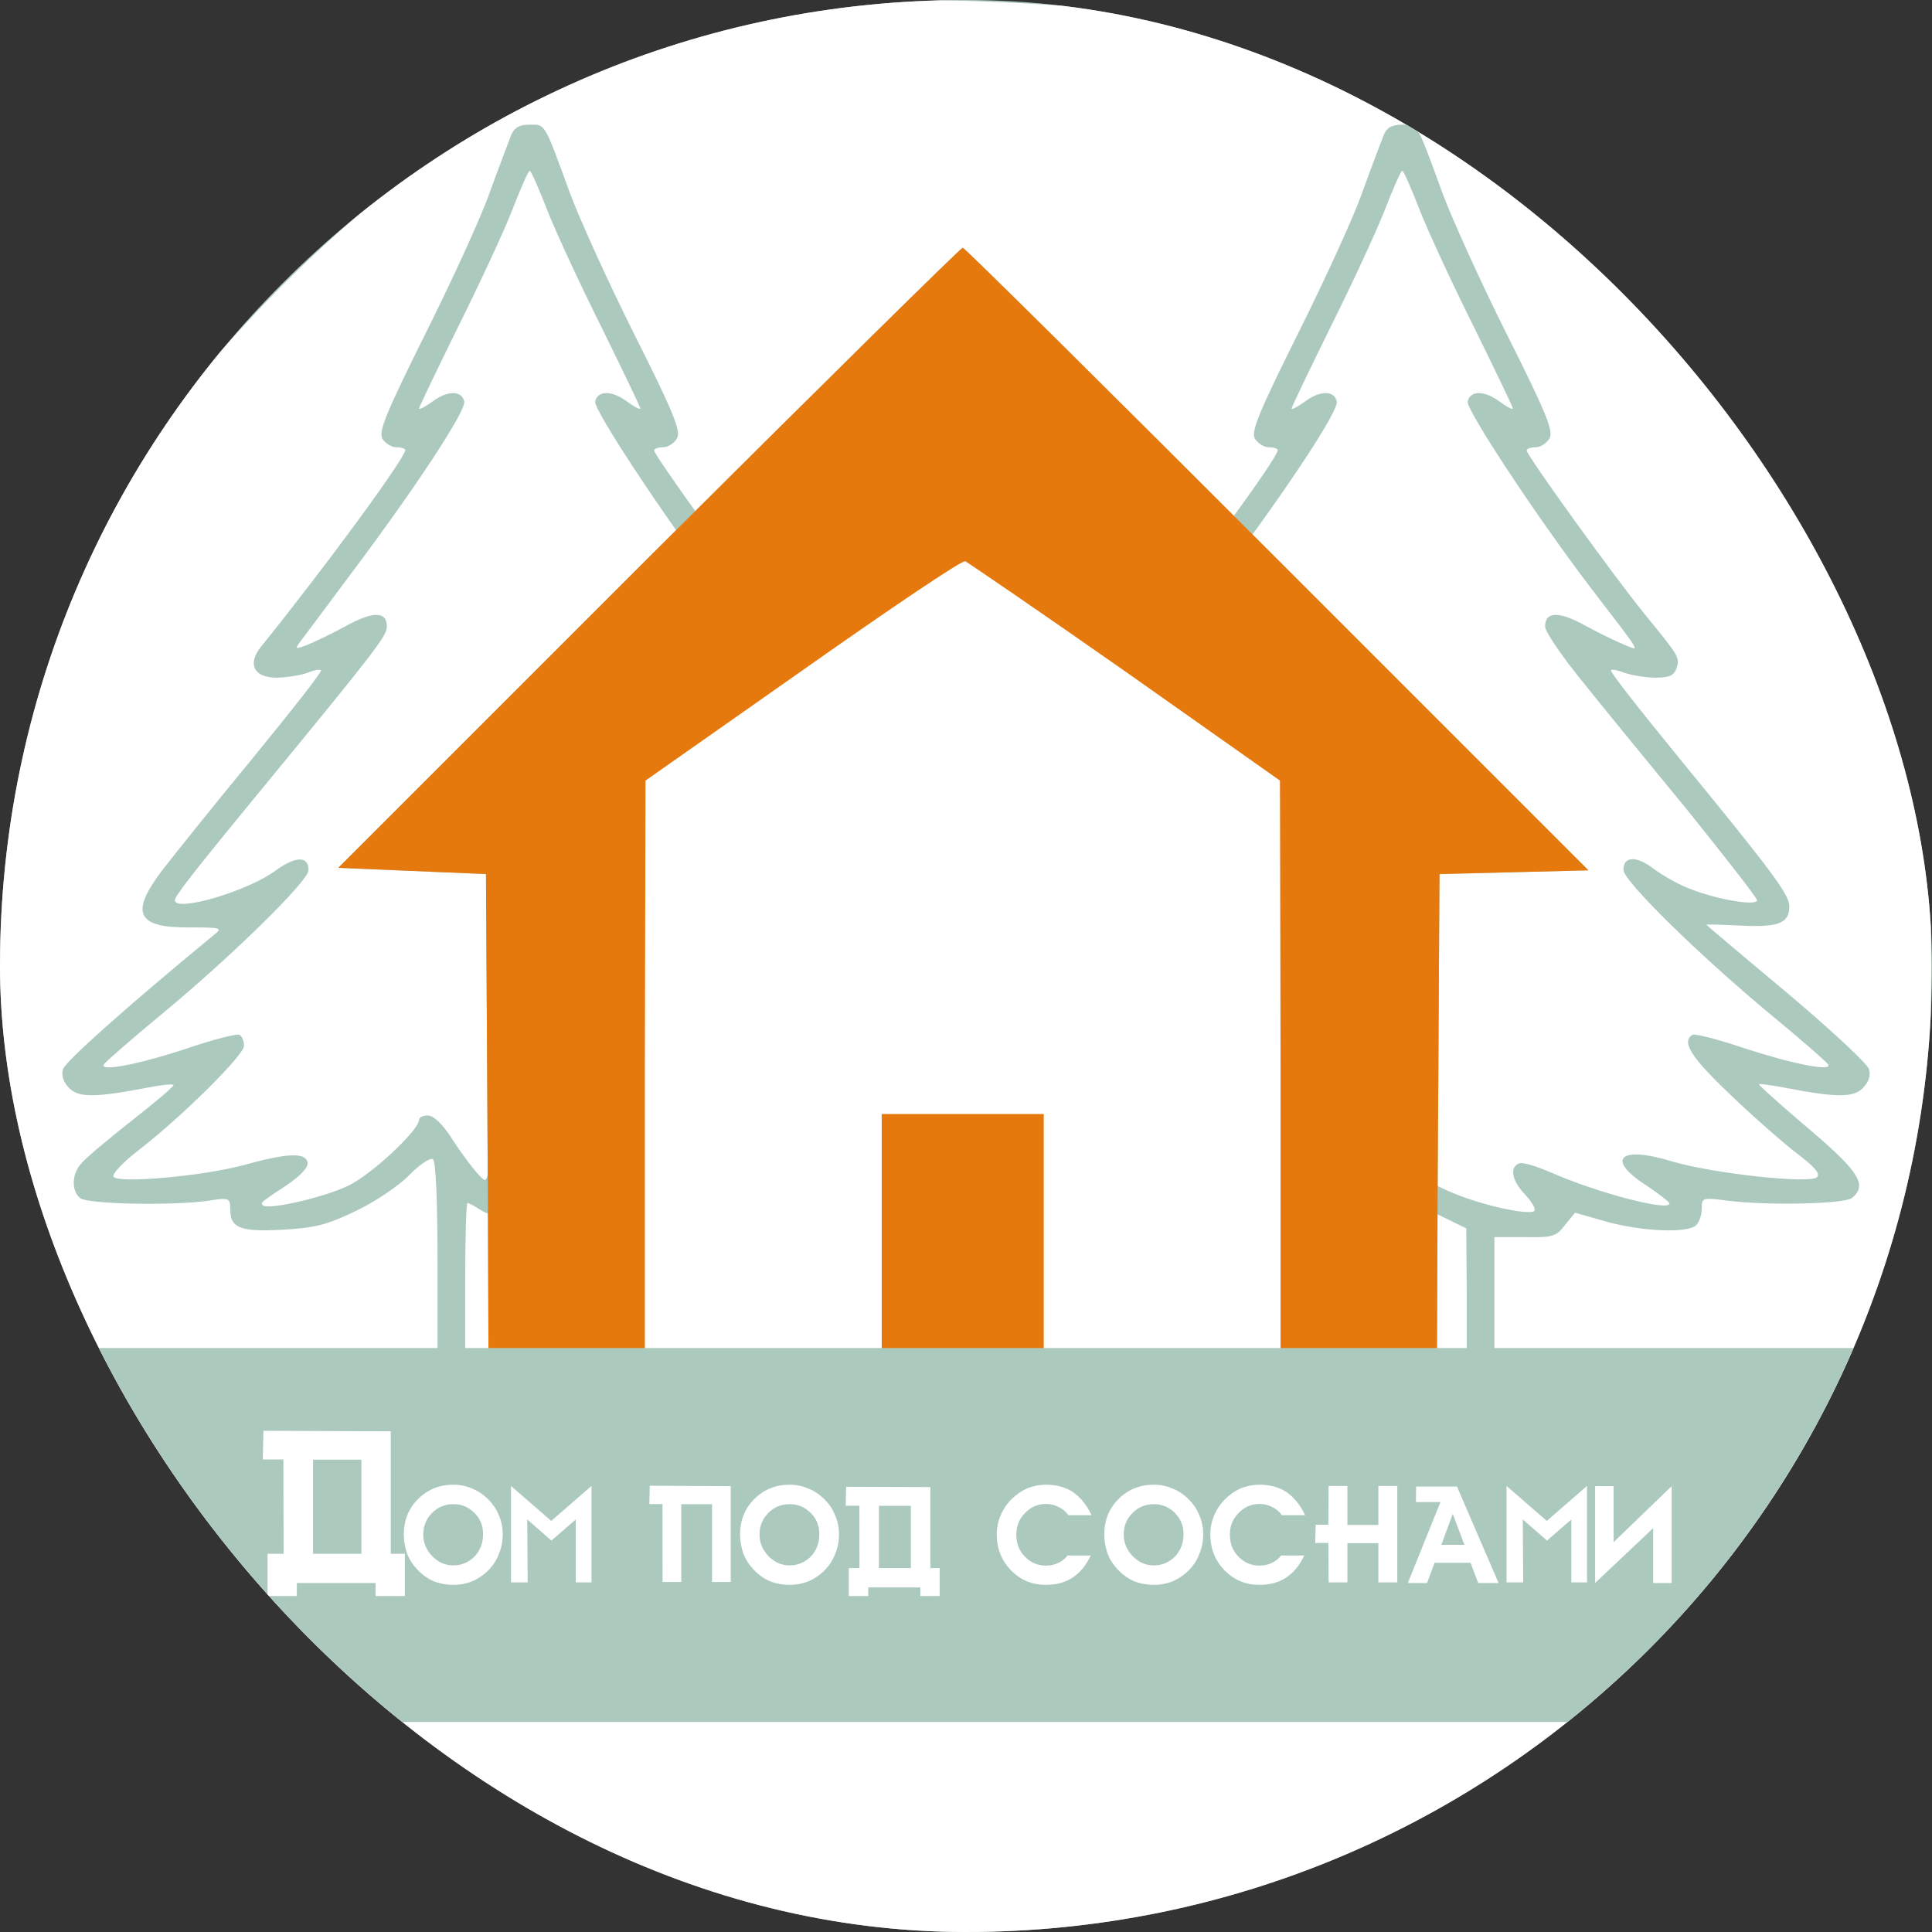
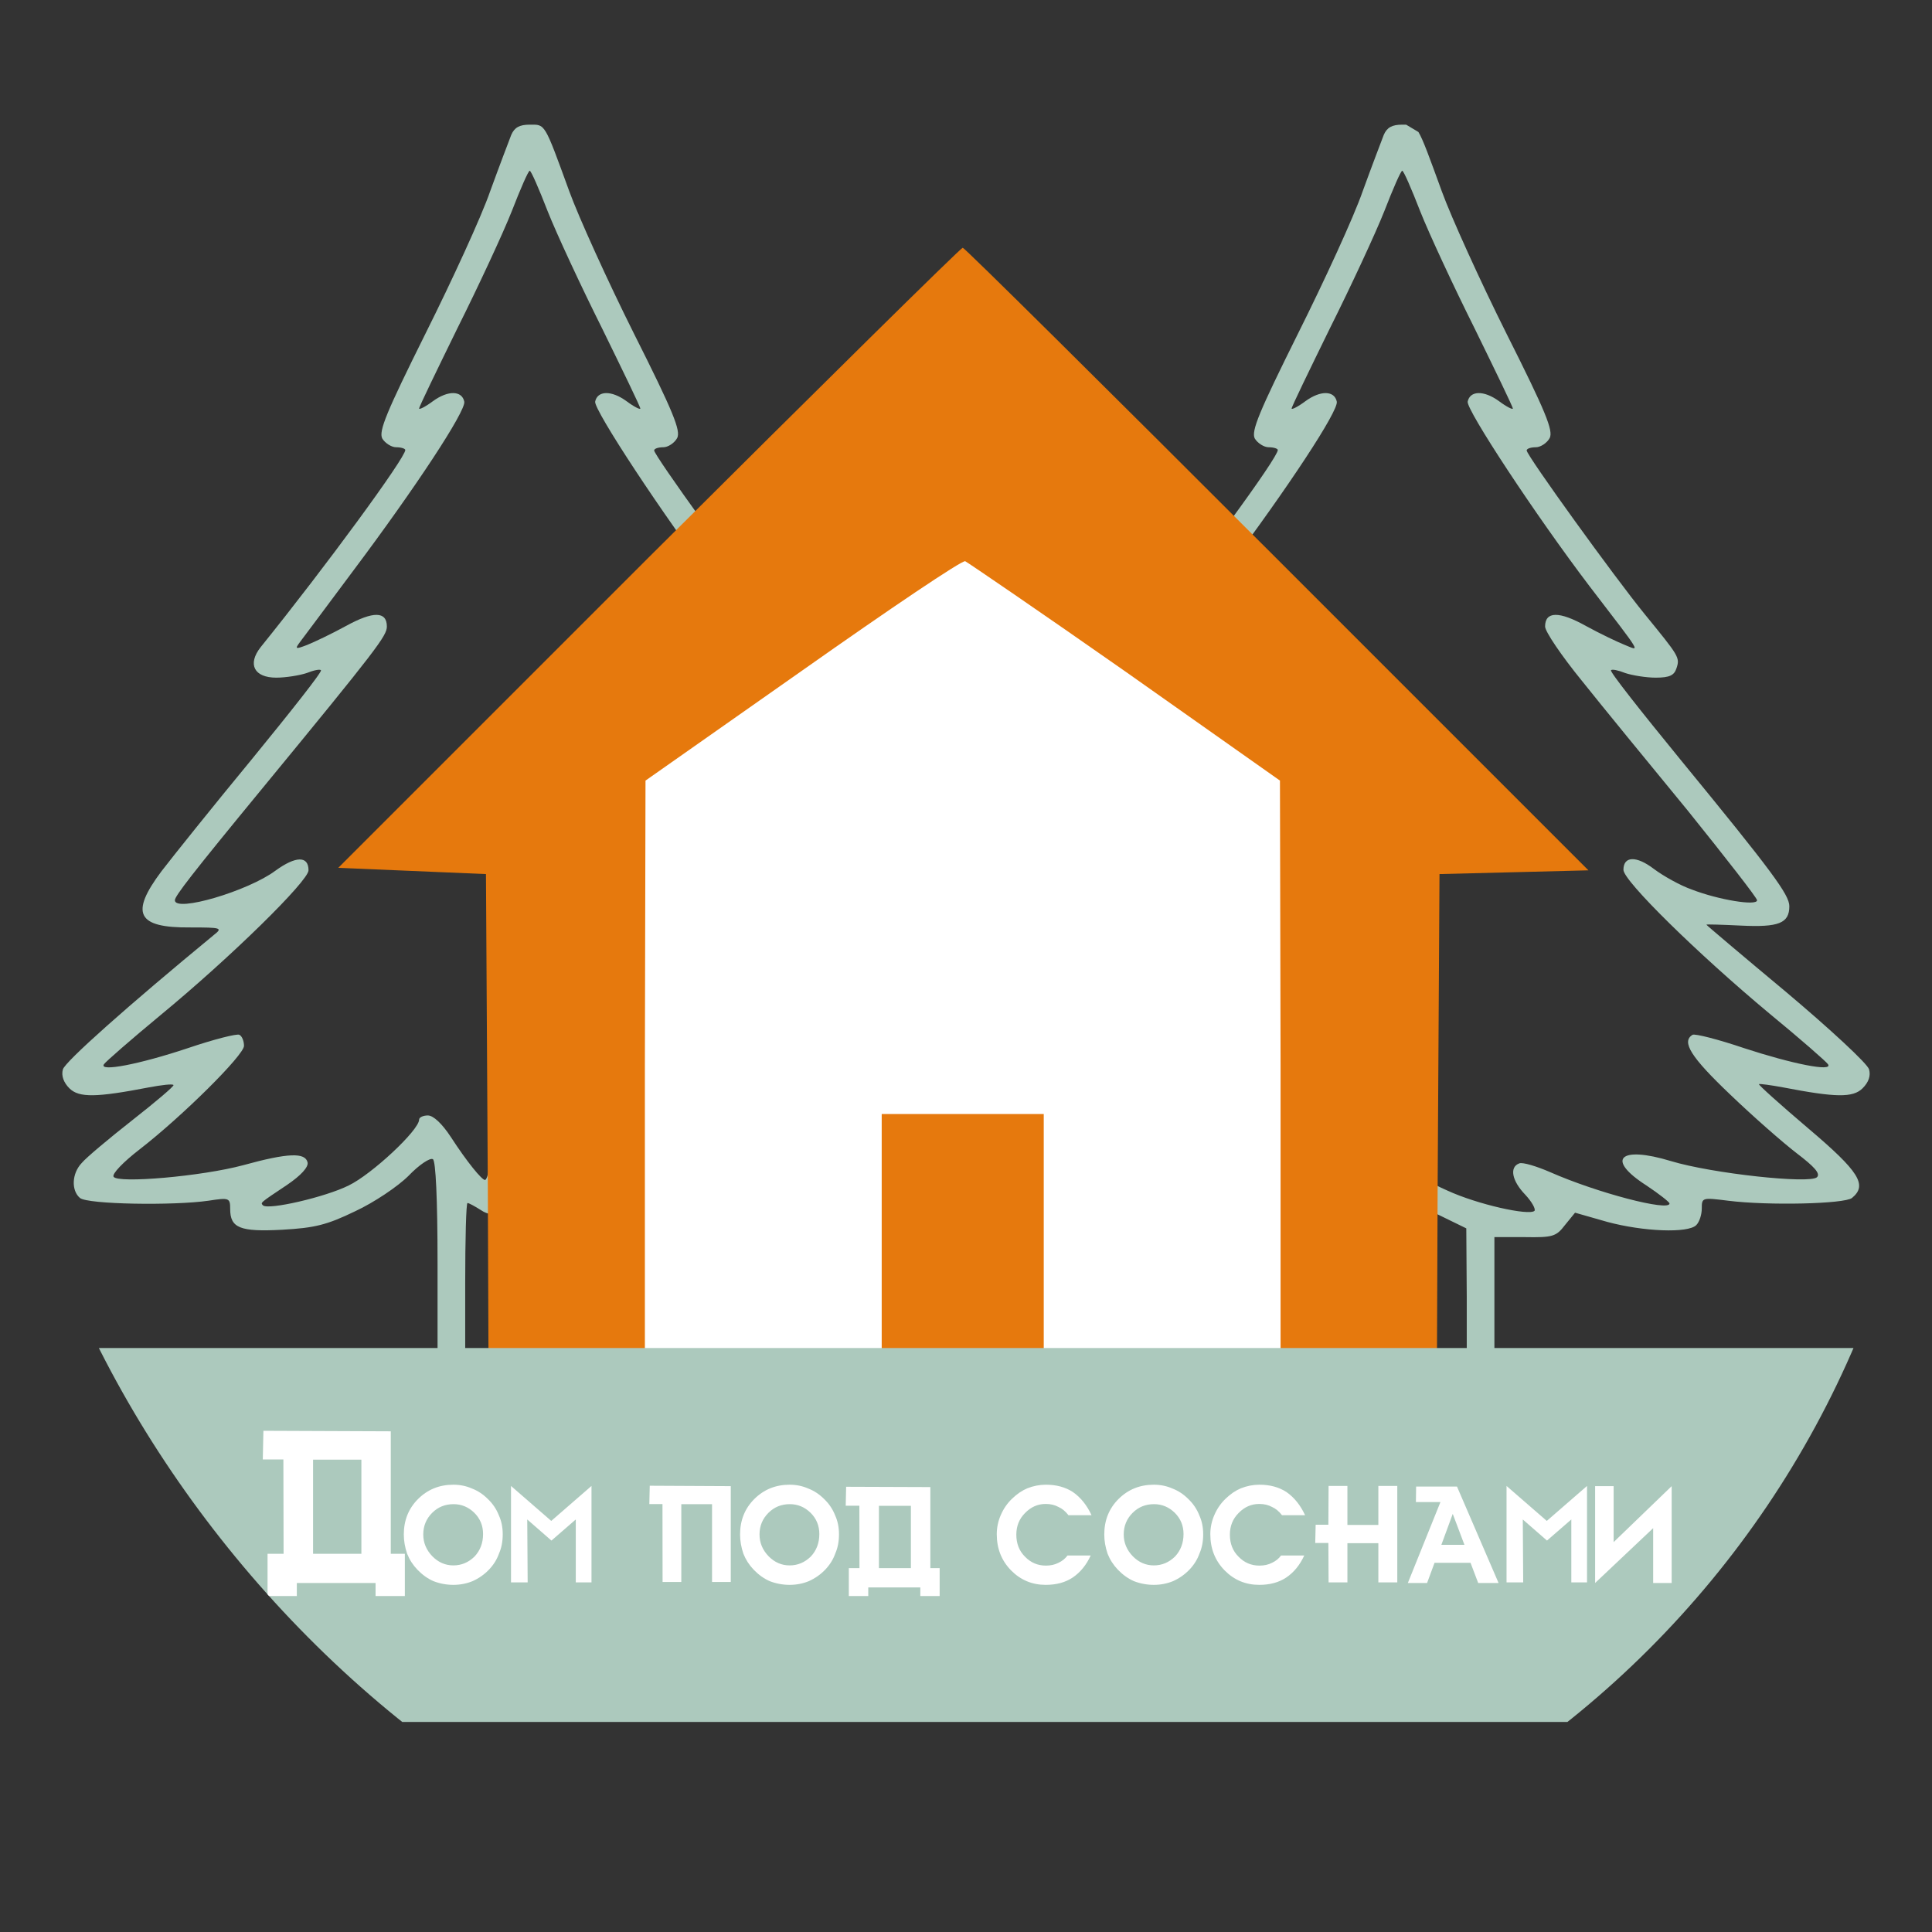
<svg xmlns="http://www.w3.org/2000/svg" width="310" height="310" viewBox="0 0 310 310" fill="none">
  <rect x="0" y="0" width="310" height="310" fill="#333333" stroke="none" />
  <g clip-path="url(#clip0_81_35)">
-     <rect width="310" height="310" rx="155" fill="#ACC9BD" />
-     <path d="M139.475 0.35C138.075 0.55 132.675 1.45 127.475 2.35C108.175 5.45 86.075 14.45 67.475 26.85C54.775 35.25 34.975 55.05 26.575 67.75C14.375 86.05 5.575 107.35 1.875 127.75C-0.625 140.85 -0.625 169.65 1.875 182.75C5.575 203.15 14.375 224.45 26.575 242.75C34.975 255.45 54.775 275.25 67.475 283.65C85.775 295.85 107.075 304.65 127.475 308.35C142.075 311.15 169.575 310.85 184.175 307.95C215.975 301.55 241.475 287.85 264.575 264.85C283.175 246.15 294.475 228.15 302.475 203.85C308.375 186.25 309.875 176.25 309.875 155.25C309.875 134.25 308.375 124.25 302.475 106.65C294.475 82.35 283.175 64.35 264.575 45.65C251.075 32.15 239.775 23.95 224.175 16.05C213.075 10.55 194.875 4.45 182.975 2.25C174.375 0.65 144.875 -0.65 139.475 0.35ZM204.975 89.75L254.875 139.65L242.975 139.95L230.975 140.25L230.675 190.95L230.475 241.75H154.475H78.475L78.275 190.95L77.975 140.25L66.175 139.75L54.275 139.25L104.075 89.45C131.475 62.15 154.175 39.75 154.475 39.75C154.775 39.75 177.475 62.25 204.975 89.75Z" fill="white" />
    <path d="M222.038 21.629C221.668 22.59 220.116 26.657 218.637 30.724C217.232 34.791 212.499 45.069 208.285 53.499C202 66.143 200.742 69.175 201.334 70.358C201.778 71.097 202.813 71.763 203.552 71.763C204.366 71.763 205.031 71.985 205.031 72.206C205.031 73.463 192.313 90.84 181.813 103.854C179.669 106.59 180.778 108.734 184.327 108.734C185.88 108.734 188.098 108.365 189.207 107.995C190.316 107.551 191.352 107.33 191.5 107.551C191.721 107.773 186.693 114.132 180.408 121.822C174.123 129.439 167.616 137.572 165.915 139.791C160.813 146.593 161.996 148.886 170.5 148.812C175.528 148.812 175.75 148.886 174.345 149.995C160.517 161.382 150.461 170.329 150.091 171.586C149.795 172.622 150.239 173.731 151.126 174.618C152.679 176.171 155.489 176.097 163.919 174.47C165.915 174.1 167.69 173.879 167.838 174.1C167.986 174.248 165.028 176.762 161.257 179.72C157.486 182.678 153.788 185.783 153.123 186.597C151.496 188.298 151.422 191.033 152.827 192.217C154.01 193.252 167.838 193.474 173.457 192.66C176.785 192.143 176.933 192.217 176.933 193.991C176.933 197.023 178.486 197.688 185.288 197.319C190.464 197.023 192.387 196.579 196.971 194.361C200.003 192.956 203.848 190.368 205.549 188.667C207.249 186.893 209.024 185.71 209.468 186.005C209.911 186.301 210.207 192.291 210.207 202.717V218.91H203.996C198.82 218.91 197.711 219.132 197.341 220.167C196.158 223.125 198.154 223.347 224.996 223.347C251.837 223.347 253.834 223.125 252.651 220.167C252.281 219.132 251.172 218.91 245.996 218.91H239.785V208.706V198.502H244.665C249.101 198.576 249.693 198.428 251.098 196.579L252.725 194.583L257.901 196.062C263.668 197.614 270.841 197.91 272.172 196.579C272.689 196.062 273.059 194.879 273.059 193.917C273.059 192.143 273.133 192.143 277.274 192.66C283.781 193.474 295.982 193.178 297.165 192.217C299.679 190.146 298.348 188.002 290.14 181.051C285.703 177.28 282.154 174.1 282.228 173.953C282.376 173.879 284.077 174.1 286.073 174.47C294.503 176.097 297.313 176.171 298.865 174.618C299.827 173.657 300.196 172.622 299.901 171.586C299.679 170.699 293.689 165.153 286.665 159.238C279.566 153.322 273.799 148.442 273.799 148.368C273.799 148.294 276.313 148.368 279.344 148.516C285.408 148.812 287.108 148.146 287.108 145.41C287.108 143.562 284.372 139.865 269.584 121.822C263.299 114.132 258.27 107.773 258.492 107.551C258.64 107.33 259.675 107.551 260.785 107.995C261.894 108.365 264.112 108.734 265.665 108.734C267.883 108.734 268.623 108.365 268.992 107.256C269.584 105.481 269.436 105.333 263.89 98.53C259.01 92.541 245.035 73.168 244.961 72.28C244.961 71.985 245.626 71.763 246.44 71.763C247.179 71.763 248.214 71.097 248.658 70.284C249.249 69.101 248.066 66.143 241.707 53.499C237.492 45.069 232.834 34.791 231.355 30.724C227.288 19.559 227.51 20.002 224.996 20.002C223.369 20.002 222.556 20.446 222.038 21.629ZM227.88 33.904C229.285 37.453 233.204 45.883 236.605 52.685C239.932 59.488 242.742 65.256 242.742 65.552C242.742 65.773 241.707 65.256 240.524 64.368C238.084 62.594 235.866 62.668 235.496 64.442C235.274 65.773 246.366 82.632 255.017 94.02C263.742 105.407 263.151 104.446 260.711 103.484C259.601 103.041 256.792 101.71 254.499 100.453C250.137 98.013 247.918 98.087 247.918 100.527C247.918 101.34 250.58 105.259 253.834 109.252C257.013 113.245 264.704 122.636 270.841 130.104C276.904 137.646 281.932 144.079 281.932 144.449C281.932 145.41 275.721 144.375 271.506 142.748C269.584 142.083 266.848 140.53 265.369 139.421C262.559 137.277 260.489 137.351 260.489 139.569C260.489 141.344 272.394 153.027 283.929 162.639C288.883 166.706 293.098 170.403 293.32 170.773C294.133 172.03 287.552 170.699 279.862 168.185C275.721 166.78 271.95 165.819 271.58 166.041C269.732 167.15 271.358 169.664 277.57 175.579C281.267 179.129 286.073 183.343 288.291 185.044C291.101 187.188 292.137 188.298 291.545 188.889C290.436 189.998 274.686 188.298 268.105 186.301C259.823 183.787 257.605 186.005 264.186 190.22C266.182 191.551 267.883 192.882 267.883 193.104C267.883 194.435 256.274 191.403 248.732 188.076C246.513 187.114 244.295 186.449 243.778 186.671C242.151 187.262 242.594 189.481 244.739 191.699C245.774 192.808 246.44 193.991 246.218 194.287C245.33 195.1 237.049 193.252 232.242 191.033C229.654 189.924 226.105 187.854 224.33 186.449C220.633 183.639 218.859 183.935 218.489 187.41C218.341 188.445 218.045 189.333 217.823 189.333C217.306 189.333 214.94 186.449 212.352 182.456C210.947 180.312 209.542 178.981 208.654 178.981C207.915 178.981 207.249 179.276 207.249 179.646C207.249 181.347 199.633 188.445 195.936 190.22C192.239 192.069 182.996 194.213 182.183 193.4C181.813 192.956 181.591 193.104 186.028 190.146C188.32 188.593 189.503 187.262 189.355 186.523C188.985 184.896 186.25 184.97 179.003 186.967C172.422 188.741 158.891 189.924 158.225 188.815C157.929 188.372 159.778 186.449 162.366 184.453C169.243 179.129 179.151 169.294 179.151 167.815C179.151 167.076 178.855 166.262 178.412 166.041C178.042 165.819 174.271 166.78 170.13 168.185C162.366 170.773 155.859 172.03 156.672 170.773C156.894 170.403 160.961 166.854 165.693 162.935C177.007 153.618 189.503 141.344 189.503 139.643C189.503 137.277 187.433 137.351 184.179 139.717C179.816 142.97 168.059 146.446 168.059 144.449C168.059 143.784 170.795 140.234 182.109 126.481C200.595 104.002 202.073 102.006 202.073 100.527C202.073 98.087 199.929 98.013 195.492 100.453C193.2 101.71 190.39 103.041 189.281 103.484C187.359 104.224 187.285 104.15 188.172 102.967C188.69 102.301 192.535 97.125 196.676 91.58C206.658 78.27 214.792 65.921 214.496 64.442C214.126 62.668 211.908 62.594 209.468 64.368C208.285 65.256 207.249 65.773 207.249 65.552C207.249 65.256 210.059 59.488 213.387 52.685C216.788 45.883 220.707 37.453 222.112 33.904C223.517 30.28 224.774 27.397 224.996 27.397C225.218 27.397 226.475 30.28 227.88 33.904ZM235.348 207.967V218.91H224.996H214.644V205.97C214.644 198.871 214.792 193.03 215.014 193.03C215.235 193.03 216.197 193.548 217.232 194.213C219.228 195.544 221.668 194.731 222.408 192.364C222.778 191.181 223.295 191.255 229.063 194.065L235.274 197.097L235.348 207.967Z" fill="#ACC9BD" />
    <path d="M82.038 21.629C81.668 22.59 80.116 26.657 78.637 30.724C77.232 34.791 72.499 45.069 68.285 53.499C61.999 66.143 60.742 69.175 61.334 70.358C61.778 71.097 62.813 71.763 63.552 71.763C64.366 71.763 65.031 71.985 65.031 72.206C65.031 73.463 52.313 90.84 41.813 103.854C39.669 106.59 40.778 108.734 44.327 108.734C45.88 108.734 48.098 108.365 49.207 107.995C50.316 107.551 51.352 107.33 51.5 107.551C51.721 107.773 46.693 114.132 40.408 121.822C34.123 129.439 27.616 137.572 25.915 139.791C20.813 146.593 21.996 148.886 30.5 148.812C35.528 148.812 35.75 148.886 34.345 149.995C20.517 161.382 10.461 170.329 10.091 171.586C9.795 172.622 10.239 173.731 11.127 174.618C12.679 176.171 15.489 176.097 23.919 174.47C25.915 174.1 27.69 173.879 27.838 174.1C27.986 174.248 25.028 176.762 21.257 179.72C17.486 182.678 13.788 185.783 13.123 186.597C11.496 188.298 11.422 191.033 12.827 192.217C14.01 193.252 27.838 193.474 33.457 192.66C36.785 192.143 36.933 192.217 36.933 193.991C36.933 197.023 38.486 197.688 45.288 197.319C50.464 197.023 52.387 196.579 56.971 194.361C60.003 192.956 63.848 190.368 65.549 188.667C67.249 186.893 69.024 185.71 69.468 186.005C69.912 186.301 70.207 192.291 70.207 202.717V218.91H63.996C58.82 218.91 57.711 219.132 57.341 220.167C56.158 223.125 58.154 223.347 84.996 223.347C111.837 223.347 113.834 223.125 112.651 220.167C112.281 219.132 111.172 218.91 105.996 218.91H99.785V208.706V198.502H104.665C109.101 198.576 109.693 198.428 111.098 196.579L112.725 194.583L117.901 196.062C123.668 197.614 130.841 197.91 132.172 196.579C132.689 196.062 133.059 194.879 133.059 193.917C133.059 192.143 133.133 192.143 137.274 192.66C143.781 193.474 155.982 193.178 157.165 192.217C159.679 190.146 158.348 188.002 150.14 181.051C145.703 177.28 142.154 174.1 142.228 173.953C142.376 173.879 144.077 174.1 146.073 174.47C154.503 176.097 157.313 176.171 158.865 174.618C159.827 173.657 160.196 172.622 159.901 171.586C159.679 170.699 153.689 165.153 146.665 159.238C139.566 153.322 133.799 148.442 133.799 148.368C133.799 148.294 136.313 148.368 139.344 148.516C145.408 148.812 147.108 148.146 147.108 145.41C147.108 143.562 144.372 139.865 129.584 121.822C123.299 114.132 118.27 107.773 118.492 107.551C118.64 107.33 119.675 107.551 120.785 107.995C121.894 108.365 124.112 108.734 125.665 108.734C127.883 108.734 128.623 108.365 128.992 107.256C129.584 105.481 129.436 105.333 123.89 98.53C119.01 92.541 105.035 73.168 104.961 72.28C104.961 71.985 105.626 71.763 106.44 71.763C107.179 71.763 108.214 71.097 108.658 70.284C109.249 69.101 108.066 66.143 101.707 53.499C97.492 45.069 92.834 34.791 91.355 30.724C87.288 19.559 87.51 20.002 84.996 20.002C83.369 20.002 82.556 20.446 82.038 21.629ZM87.88 33.904C89.285 37.453 93.204 45.883 96.605 52.685C99.933 59.488 102.742 65.256 102.742 65.552C102.742 65.773 101.707 65.256 100.524 64.368C98.084 62.594 95.866 62.668 95.496 64.442C95.274 65.773 106.366 82.632 115.017 94.02C123.742 105.407 123.151 104.446 120.711 103.484C119.601 103.041 116.792 101.71 114.499 100.453C110.137 98.013 107.918 98.087 107.918 100.527C107.918 101.34 110.58 105.259 113.834 109.252C117.013 113.245 124.704 122.636 130.841 130.104C136.904 137.646 141.932 144.079 141.932 144.449C141.932 145.41 135.721 144.375 131.506 142.748C129.584 142.083 126.848 140.53 125.369 139.421C122.559 137.277 120.489 137.351 120.489 139.569C120.489 141.344 132.394 153.027 143.929 162.639C148.883 166.706 153.098 170.403 153.32 170.773C154.133 172.03 147.552 170.699 139.862 168.185C135.721 166.78 131.95 165.819 131.58 166.041C129.732 167.15 131.358 169.664 137.57 175.579C141.267 179.129 146.073 183.343 148.291 185.044C151.101 187.188 152.137 188.298 151.545 188.889C150.436 189.998 134.686 188.298 128.105 186.301C119.823 183.787 117.605 186.005 124.186 190.22C126.182 191.551 127.883 192.882 127.883 193.104C127.883 194.435 116.274 191.403 108.732 188.076C106.513 187.114 104.295 186.449 103.778 186.671C102.151 187.262 102.594 189.481 104.739 191.699C105.774 192.808 106.44 193.991 106.218 194.287C105.33 195.1 97.049 193.252 92.242 191.033C89.654 189.924 86.105 187.854 84.33 186.449C80.633 183.639 78.859 183.935 78.489 187.41C78.341 188.445 78.045 189.333 77.823 189.333C77.306 189.333 74.94 186.449 72.352 182.456C70.947 180.312 69.542 178.981 68.654 178.981C67.915 178.981 67.249 179.276 67.249 179.646C67.249 181.347 59.633 188.445 55.936 190.22C52.239 192.069 42.996 194.213 42.183 193.4C41.813 192.956 41.591 193.104 46.028 190.146C48.32 188.593 49.503 187.262 49.355 186.523C48.986 184.896 46.25 184.97 39.003 186.967C32.422 188.741 18.89 189.924 18.225 188.815C17.929 188.372 19.778 186.449 22.366 184.453C29.243 179.129 39.151 169.294 39.151 167.815C39.151 167.076 38.855 166.262 38.412 166.041C38.042 165.819 34.271 166.78 30.13 168.185C22.366 170.773 15.859 172.03 16.672 170.773C16.894 170.403 20.961 166.854 25.693 162.935C37.007 153.618 49.503 141.344 49.503 139.643C49.503 137.277 47.433 137.351 44.179 139.717C39.816 142.97 28.059 146.446 28.059 144.449C28.059 143.784 30.795 140.234 42.109 126.481C60.595 104.002 62.074 102.006 62.074 100.527C62.074 98.087 59.929 98.013 55.492 100.453C53.2 101.71 50.39 103.041 49.281 103.484C47.359 104.224 47.285 104.15 48.172 102.967C48.69 102.301 52.535 97.125 56.676 91.58C66.658 78.27 74.792 65.921 74.496 64.442C74.126 62.668 71.908 62.594 69.468 64.368C68.285 65.256 67.249 65.773 67.249 65.552C67.249 65.256 70.059 59.488 73.387 52.685C76.788 45.883 80.707 37.453 82.112 33.904C83.517 30.28 84.774 27.397 84.996 27.397C85.218 27.397 86.475 30.28 87.88 33.904ZM95.348 207.967V218.91H84.996H74.644V205.97C74.644 198.871 74.792 193.03 75.014 193.03C75.235 193.03 76.197 193.548 77.232 194.213C79.228 195.544 81.668 194.731 82.408 192.364C82.778 191.181 83.295 191.255 89.063 194.065L95.274 197.097L95.348 207.967Z" fill="#ACC9BD" />
    <path d="M204.975 89.75L254.875 139.65L242.975 139.95L230.975 140.25L230.675 190.95L230.475 241.75H154.475H78.475L78.275 190.95L77.975 140.25L66.175 139.75L54.275 139.25L104.075 89.45C131.475 62.15 154.175 39.75 154.475 39.75C154.775 39.75 177.475 62.25 204.975 89.75Z" fill="#E6790D" />
    <path d="M128.775 107.55L103.575 125.25L103.475 170.95V216.75H122.475H141.475V197.75V178.75H154.475H167.475V197.75V216.75H186.475H205.475V170.95L205.375 125.25L180.575 107.75C166.875 98.15 155.275 90.25 154.875 90.05C154.375 89.85 142.675 97.75 128.775 107.55Z" fill="white" />
    <rect x="-42" y="216.296" width="393" height="60" fill="#ACC9BD" />
    <path d="M57.987 249.318V234.211H50.234V249.318H57.987ZM45.503 249.318L45.47 234.178H42.166L42.266 229.579L62.702 229.662V249.318H64.96V256.092H60.262V254H47.628V256.092H42.93V249.318H45.503ZM72.779 241.35C71.418 241.35 70.272 241.814 69.343 242.744C68.391 243.696 67.915 244.853 67.915 246.214C67.915 247.542 68.402 248.71 69.376 249.717C70.339 250.691 71.462 251.178 72.746 251.178C74.041 251.178 75.175 250.702 76.149 249.75C77.057 248.776 77.511 247.575 77.511 246.147C77.511 244.808 77.046 243.674 76.116 242.744C75.164 241.814 74.052 241.35 72.779 241.35ZM64.794 246.214C64.794 243.945 65.552 242.052 67.068 240.536C68.607 238.998 70.499 238.229 72.746 238.229C73.809 238.229 74.805 238.433 75.734 238.843C76.664 239.197 77.516 239.761 78.291 240.536C79.077 241.289 79.663 242.163 80.051 243.159C80.46 244.056 80.665 245.063 80.665 246.181C80.665 247.332 80.471 248.35 80.084 249.235C79.741 250.209 79.199 251.084 78.457 251.858C77.716 252.633 76.841 253.247 75.834 253.701C74.86 254.1 73.831 254.299 72.746 254.299C71.639 254.299 70.571 254.1 69.542 253.701C68.612 253.292 67.755 252.677 66.969 251.858C66.249 251.106 65.701 250.254 65.325 249.302C64.971 248.261 64.794 247.232 64.794 246.214ZM94.909 253.9H92.386V243.807L88.484 247.193L84.6 243.807L84.666 253.9H81.993V238.428L88.451 244.039L94.909 238.428V253.9ZM109.319 241.35V253.834H106.314L106.298 241.333H104.189L104.256 238.395L117.255 238.461V253.834H114.25V241.35H109.319ZM126.734 241.35C125.373 241.35 124.228 241.814 123.298 242.744C122.346 243.696 121.87 244.853 121.87 246.214C121.87 247.542 122.357 248.71 123.331 249.717C124.294 250.691 125.417 251.178 126.701 251.178C127.996 251.178 129.131 250.702 130.104 249.75C131.012 248.776 131.466 247.575 131.466 246.147C131.466 244.808 131.001 243.674 130.071 242.744C129.119 241.814 128.007 241.35 126.734 241.35ZM118.749 246.214C118.749 243.945 119.507 242.052 121.023 240.536C122.562 238.998 124.454 238.229 126.701 238.229C127.764 238.229 128.76 238.433 129.689 238.843C130.619 239.197 131.471 239.761 132.246 240.536C133.032 241.289 133.618 242.163 134.006 243.159C134.415 244.056 134.62 245.063 134.62 246.181C134.62 247.332 134.426 248.35 134.039 249.235C133.696 250.209 133.154 251.084 132.412 251.858C131.671 252.633 130.796 253.247 129.789 253.701C128.815 254.1 127.786 254.299 126.701 254.299C125.594 254.299 124.526 254.1 123.497 253.701C122.567 253.292 121.71 252.677 120.924 251.858C120.204 251.106 119.657 250.254 119.28 249.302C118.926 248.261 118.749 247.232 118.749 246.214ZM146.158 251.609V241.615H141.028V251.609H146.158ZM137.907 251.609L137.891 241.599H135.699L135.766 238.561L149.279 238.61V251.609H150.773V256.092H147.669V254.714H139.318V256.092H136.197V251.609H137.907ZM175.145 243.126H171.442C170.955 242.495 170.419 242.052 169.832 241.798C169.245 241.477 168.565 241.316 167.79 241.316C166.517 241.316 165.41 241.803 164.47 242.777C163.54 243.707 163.075 244.864 163.075 246.247C163.075 247.686 163.54 248.865 164.47 249.783C165.388 250.735 166.506 251.211 167.823 251.211C168.576 251.211 169.245 251.062 169.832 250.763C170.43 250.486 170.917 250.093 171.293 249.584H175.012C174.303 251.122 173.34 252.301 172.123 253.12C170.95 253.906 169.506 254.299 167.79 254.299C165.61 254.299 163.756 253.524 162.229 251.975C160.701 250.414 159.938 248.483 159.938 246.181C159.938 245.107 160.153 244.078 160.585 243.093C161.017 242.086 161.62 241.211 162.395 240.47C163.191 239.706 164.005 239.153 164.835 238.81C165.809 238.422 166.805 238.229 167.823 238.229C169.506 238.229 170.95 238.621 172.156 239.407C173.407 240.282 174.403 241.521 175.145 243.126ZM185.172 241.35C183.811 241.35 182.665 241.814 181.735 242.744C180.784 243.696 180.308 244.853 180.308 246.214C180.308 247.542 180.795 248.71 181.769 249.717C182.731 250.691 183.855 251.178 185.139 251.178C186.434 251.178 187.568 250.702 188.542 249.75C189.45 248.776 189.903 247.575 189.903 246.147C189.903 244.808 189.438 243.674 188.509 242.744C187.557 241.814 186.445 241.35 185.172 241.35ZM177.187 246.214C177.187 243.945 177.945 242.052 179.461 240.536C180.999 238.998 182.892 238.229 185.139 238.229C186.201 238.229 187.197 238.433 188.127 238.843C189.057 239.197 189.909 239.761 190.684 240.536C191.469 241.289 192.056 242.163 192.443 243.159C192.853 244.056 193.058 245.063 193.058 246.181C193.058 247.332 192.864 248.35 192.477 249.235C192.133 250.209 191.591 251.084 190.85 251.858C190.108 252.633 189.234 253.247 188.227 253.701C187.253 254.1 186.223 254.299 185.139 254.299C184.032 254.299 182.964 254.1 181.935 253.701C181.005 253.292 180.147 252.677 179.361 251.858C178.642 251.106 178.094 250.254 177.718 249.302C177.364 248.261 177.187 247.232 177.187 246.214ZM209.41 243.126H205.708C205.221 242.495 204.684 242.052 204.098 241.798C203.511 241.477 202.83 241.316 202.056 241.316C200.783 241.316 199.676 241.803 198.735 242.777C197.806 243.707 197.341 244.864 197.341 246.247C197.341 247.686 197.806 248.865 198.735 249.783C199.654 250.735 200.772 251.211 202.089 251.211C202.841 251.211 203.511 251.062 204.098 250.763C204.695 250.486 205.182 250.093 205.559 249.584H209.277C208.569 251.122 207.606 252.301 206.389 253.12C205.215 253.906 203.771 254.299 202.056 254.299C199.875 254.299 198.021 253.524 196.494 251.975C194.967 250.414 194.203 248.483 194.203 246.181C194.203 245.107 194.419 244.078 194.851 243.093C195.282 242.086 195.885 241.211 196.66 240.47C197.457 239.706 198.271 239.153 199.101 238.81C200.075 238.422 201.071 238.229 202.089 238.229C203.771 238.229 205.215 238.621 206.422 239.407C207.673 240.282 208.669 241.521 209.41 243.126ZM216.2 247.608V253.9H213.179L213.146 247.575H211.037L211.104 244.653H213.146L213.179 238.428H216.2V244.687H221.164V238.428H224.202V253.9H221.164V247.608H216.2ZM234.977 247.874L233.101 242.91L231.274 247.874H234.977ZM230.179 250.763L228.983 254H225.896L231.125 241.018H227.19L227.224 238.527H233.781L240.455 254H237.185L235.956 250.763H230.179ZM254.649 253.9H252.126V243.807L248.225 247.193L244.34 243.807L244.406 253.9H241.733V238.428L248.191 244.039L254.649 238.428V253.9ZM265.258 245.201L255.944 254V238.461H258.916V247.442L268.229 238.461V254H265.258V245.201Z" fill="white" />
  </g>
  <defs>
    <clipPath id="clip0_81_35">
      <rect width="310" height="310" rx="155" fill="white" />
    </clipPath>
  </defs>
</svg>